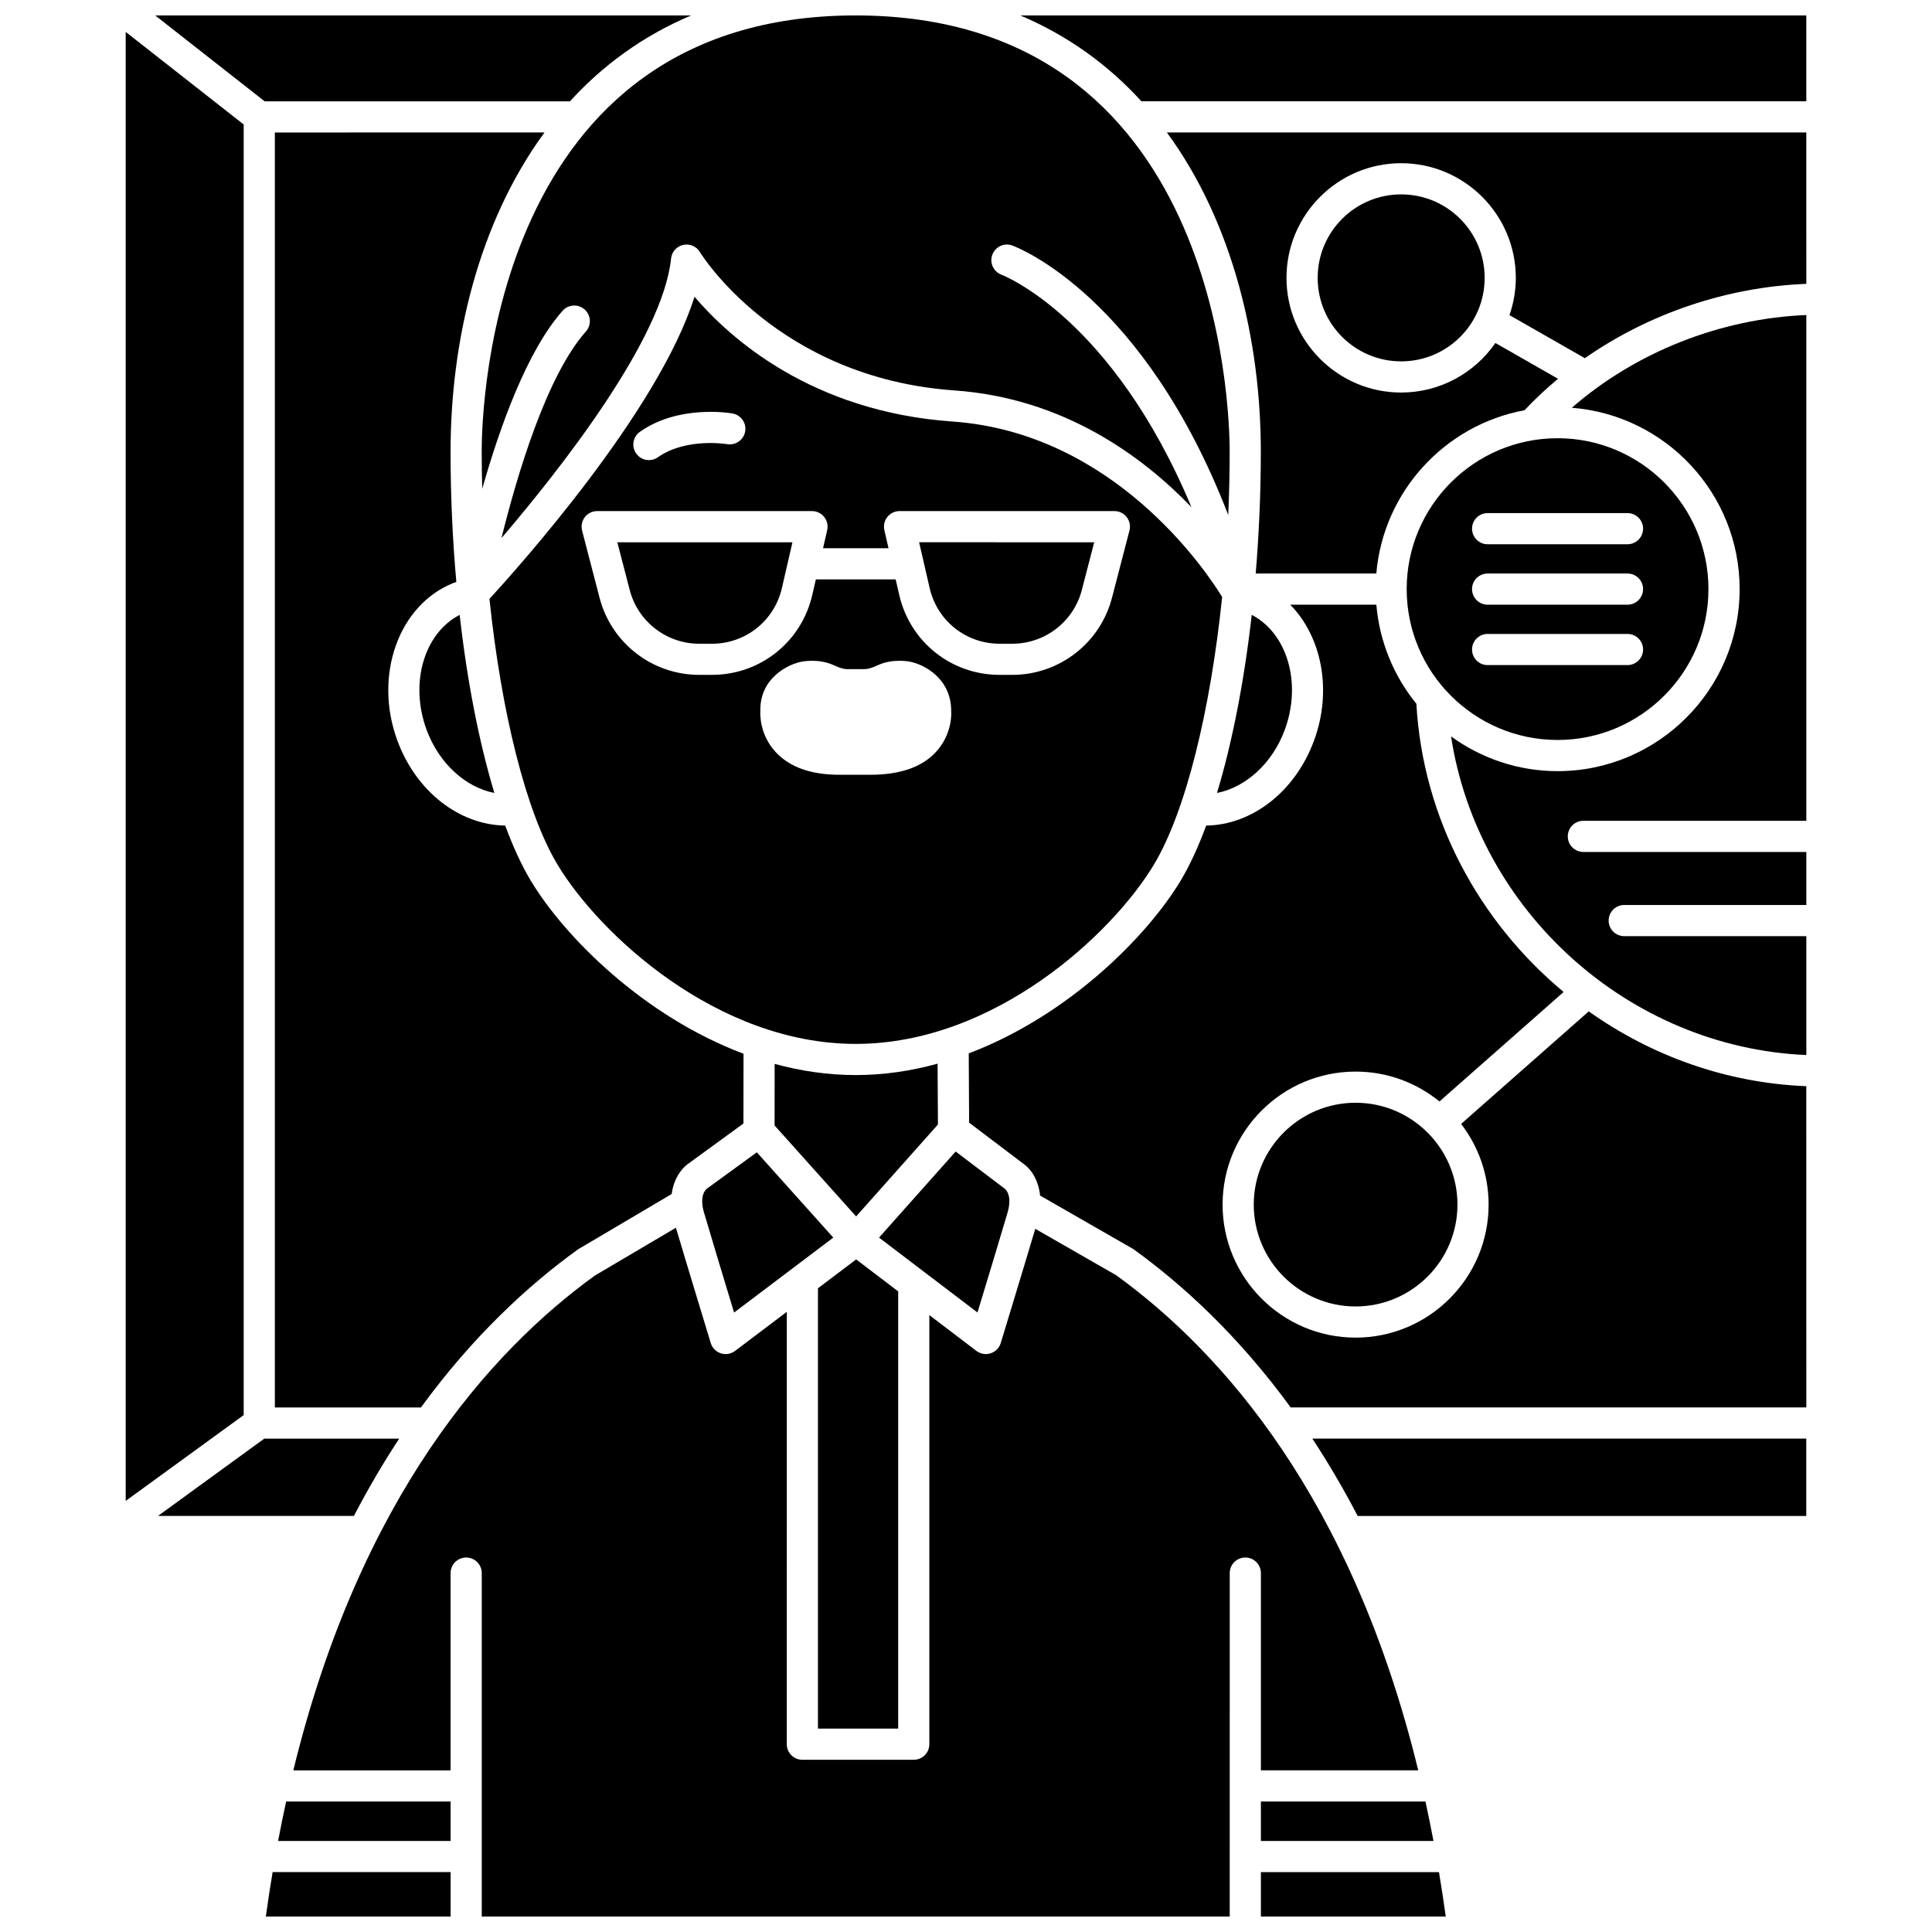
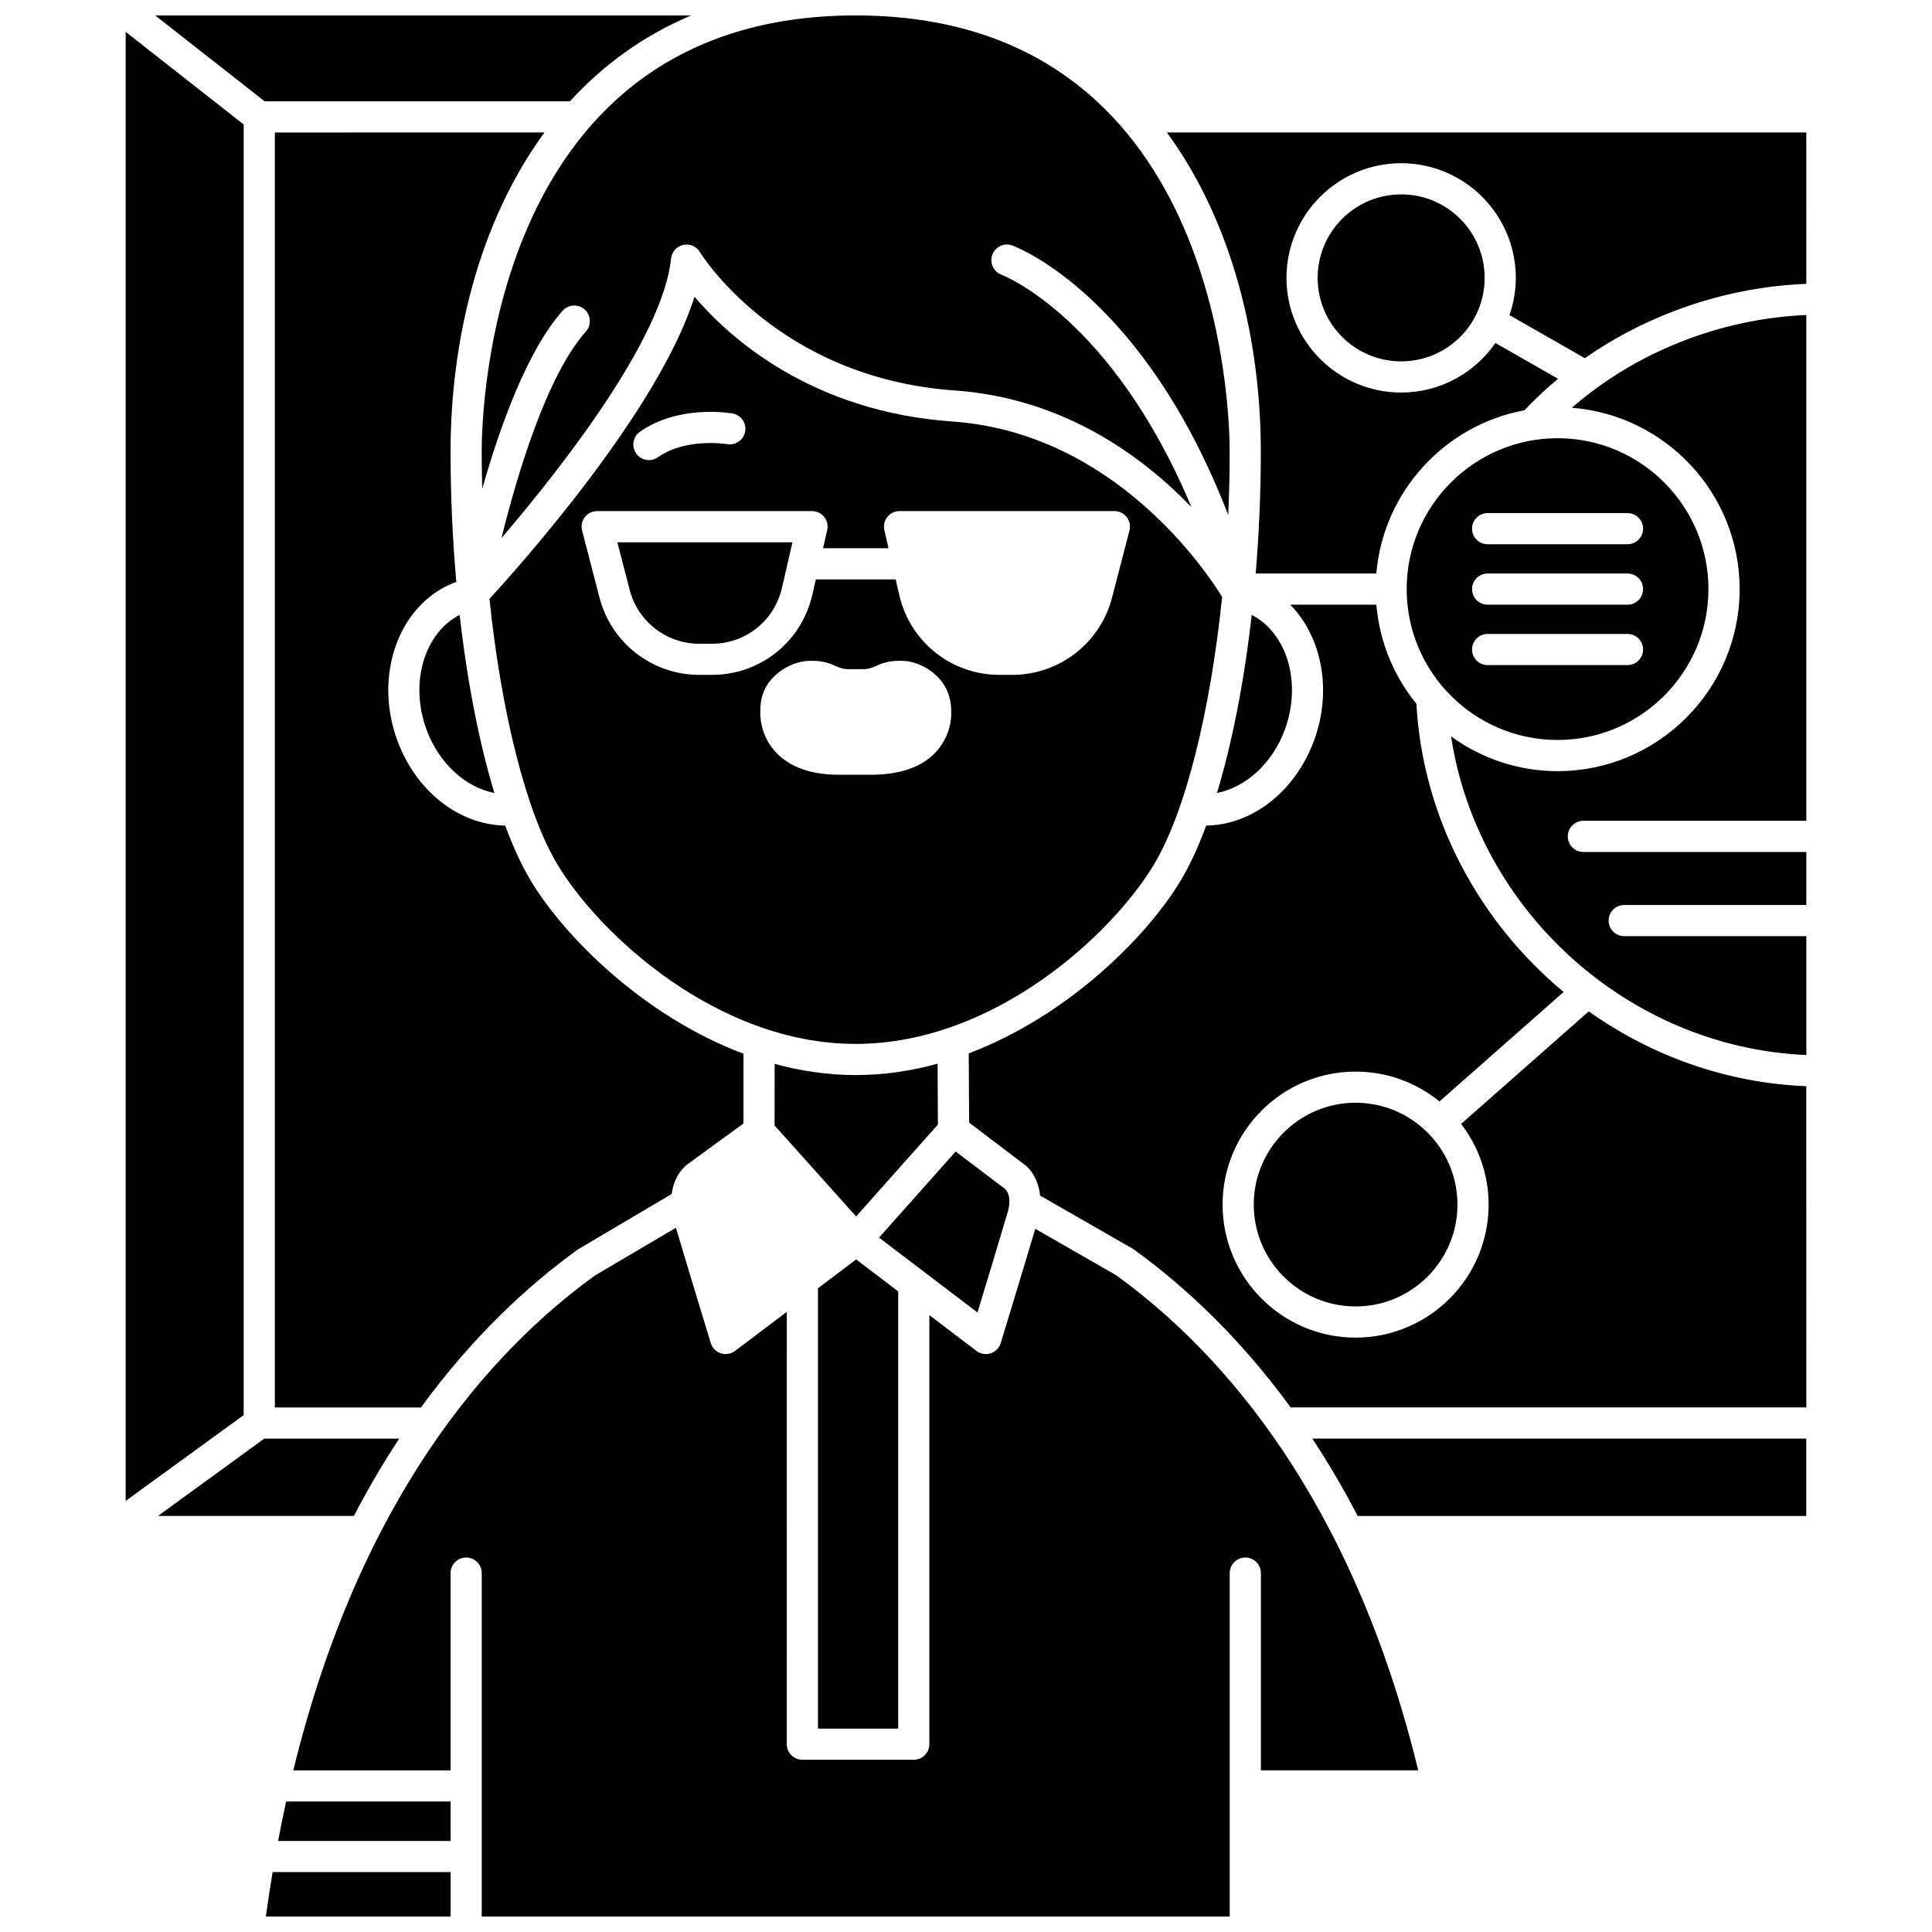
<svg xmlns="http://www.w3.org/2000/svg" width="800px" height="800px" version="1.1" viewBox="144 144 512 512">
  <defs>
    <clipPath id="f">
      <path d="m185 148.09h143v22.906h-143z" />
    </clipPath>
    <clipPath id="e">
      <path d="m271 148.09h199v138.91h-199z" />
    </clipPath>
    <clipPath id="d">
      <path d="m414 148.09h209v22.906h-209z" />
    </clipPath>
    <clipPath id="c">
-       <path d="m478 640h50v11.902h-50z" />
-     </clipPath>
+       </clipPath>
    <clipPath id="b">
      <path d="m221 469h299v182.9h-299z" />
    </clipPath>
    <clipPath id="a">
      <path d="m214 640h50v11.902h-50z" />
    </clipPath>
  </defs>
  <path d="m484.49 337.38c4.57-12.426 0.59-25.598-8.77-30.43-1.996 17.637-5.168 33.852-9.203 47.191 7.59-1.48 14.68-7.805 17.973-16.762z" />
-   <path d="m390.36 299.82c2 8.695 9.629 14.777 18.559 14.777h3.348c8.672 0 16.25-5.859 18.43-14.25l3.281-12.637-46.402-0.004z" />
  <path d="m310.88 300.35c2.18 8.391 9.758 14.25 18.43 14.25h3.348c8.93 0 16.555-6.074 18.559-14.777l2.789-12.113-46.406 0.004z" />
  <path d="m449.82 373.09c8.371-13.953 14.938-40.633 18.059-70.898-4.172-6.793-28.609-43.469-71.461-46.484-37.301-2.625-58.941-22.02-68.371-33.066-9.465 30.242-46.754 71.812-54.336 80.059 3.144 30.055 9.684 56.512 18.008 70.383 11.031 18.398 42.246 47.559 79.047 47.559 36.805 0 68.02-29.16 79.055-47.551zm-136.23-114.66c10.305-7.266 23.953-4.965 24.531-4.856 2.246 0.395 3.746 2.535 3.352 4.781-0.395 2.242-2.527 3.715-4.773 3.352-0.105-0.02-10.895-1.785-18.352 3.473-0.723 0.512-1.551 0.754-2.375 0.754-1.297 0-2.578-0.605-3.379-1.75-1.316-1.863-0.871-4.441 0.996-5.754zm78.344 84.961c-3.75 3.996-9.645 5.926-17.168 5.93h-8-0.355c-7.434 0-13.086-1.996-16.777-5.934-4.453-4.746-4.176-10.387-4.129-11.012-0.188-8.457 7.031-12.246 10.879-13.012 0.457-0.09 4.703-0.883 8.629 0.953 1.492 0.699 2.559 1.012 3.473 1.012h4.602c0.914 0 1.98-0.309 3.469-1.008 3.941-1.848 8.18-1.051 8.652-0.953 3.828 0.766 11.047 4.555 10.867 13.395 0.035 0.242 0.309 5.883-4.141 10.629zm20.328-20.543h-3.348c-12.797 0-23.738-8.711-26.605-21.18l-0.949-4.125h-21.148l-0.949 4.125c-2.871 12.473-13.809 21.18-26.605 21.18h-3.348c-12.43 0-23.301-8.402-26.422-20.434l-4.629-17.809c-0.32-1.234-0.055-2.551 0.73-3.562 0.781-1.012 1.988-1.602 3.266-1.602h56.934c1.258 0 2.449 0.574 3.231 1.559 0.785 0.984 1.078 2.269 0.793 3.496l-1.098 4.785h17.348l-1.098-4.785c-0.281-1.227 0.008-2.516 0.793-3.496 0.781-0.984 1.973-1.559 3.231-1.559h56.934c1.281 0 2.484 0.594 3.266 1.602 0.781 1.012 1.055 2.328 0.73 3.562l-4.629 17.809c-3.129 12.031-13.996 20.434-26.426 20.434z" />
  <path d="m208.58 176.99-31.27-24.535v389.3l31.27-22.742z" />
  <g clip-path="url(#f)">
    <path d="m295.04 170.85c8.645-9.48 19.27-17.328 32.109-22.758h-142.02l29.004 22.758z" />
  </g>
  <g clip-path="url(#e)">
    <path d="m370.76 148.09c-96.332 0-99.109 103.79-99.109 115.63 0 3.277 0.059 6.555 0.145 9.82 4.719-16.602 11.922-36.629 21.301-47.184 1.52-1.703 4.125-1.859 5.832-0.344 1.707 1.516 1.859 4.125 0.344 5.832-10.402 11.699-18.195 37.875-22.375 54.75 15.457-18.074 42.727-52.664 44.945-74.086 0.184-1.773 1.484-3.227 3.223-3.609 1.742-0.387 3.527 0.395 4.434 1.926 0.195 0.328 20.492 33.34 67.488 36.648 28.875 2.035 49.766 17.426 62.754 30.922-21.012-50.25-49.988-61.465-50.316-61.586-2.141-0.785-3.238-3.16-2.449-5.301 0.789-2.144 3.16-3.246 5.301-2.449 1.547 0.57 34.824 13.441 57.219 71.422 0.246-5.559 0.379-11.164 0.379-16.762 0-11.836-2.781-115.63-99.113-115.63z" />
  </g>
  <path d="m216.84 179.11v337.88h38.715c13.727-18.82 28.344-32.309 41.59-41.879l24.855-14.688c0.562-4.266 2.84-7.039 4.633-8.203l14.387-10.48 0.02-18.488c-26.598-9.988-47.547-31.141-56.406-45.91-2.41-4.023-4.672-8.934-6.75-14.559-12.164-0.172-23.609-9.016-28.59-22.559-6.336-17.219 0.34-35.945 14.871-41.73 0.242-0.094 0.516-0.168 0.77-0.262-1-11.191-1.531-22.82-1.531-34.516 0-29.082 7.305-60.621 24.895-84.609z" />
-   <path d="m338.54 491.84 26.289-19.863-20.266-22.605-13.25 9.652c-0.258 0.199-2.066 1.797-0.75 6.301 1.582 5.434 5.644 18.836 7.977 26.516z" />
  <path d="m249.8 525.25h-35.758l-28.164 20.484h51.914c3.844-7.379 7.863-14.207 12.008-20.484z" />
  <path d="m257.04 337.38c3.297 8.961 10.371 15.289 17.977 16.766-4.039-13.348-7.211-29.555-9.203-47.195-9.363 4.824-13.344 18.004-8.773 30.43z" />
  <path d="m392.56 442.01-0.09-16.125c-6.949 1.918-14.223 3.019-21.711 3.019-7.406 0-14.59-1.086-21.469-2.961l-0.02 16.316 21.609 24.109z" />
  <path d="m411.02 465.33c1.312-4.508-0.496-6.109-0.707-6.277l-13.055-9.887-20.305 22.812 26.09 19.844c2.336-7.68 6.391-21.062 7.977-26.492z" />
  <path d="m382.03 486.23-11.141-8.473-10.121 7.648v116.69h21.262z" />
  <path d="m503.8 545.75h118.88v-20.504h-130.9c4.144 6.285 8.172 13.117 12.02 20.504z" />
  <path d="m605.02 300.12c0 26.598-21.641 48.242-48.242 48.242-10.551 0-20.289-3.445-28.234-9.207 7.055 46.133 46.957 82.426 94.152 84.441v-31.5l-48.262-0.004c-2.281 0-4.129-1.852-4.129-4.129 0-2.281 1.852-4.129 4.129-4.129h48.262v-14.055h-59.09c-2.281 0-4.129-1.852-4.129-4.129 0-2.281 1.852-4.129 4.129-4.129h59.086v-134.04c-22.891 0.961-45.266 9.867-62.141 24.582 24.84 1.938 44.469 22.723 44.469 48.051z" />
  <path d="m503.25 436.24c-14.883 0-26.992 12.109-26.992 26.992 0 14.883 12.109 26.992 26.992 26.992 14.883 0 26.992-12.109 26.992-26.992-0.004-14.883-12.109-26.992-26.992-26.992z" />
  <path d="m478.13 263.72c0 10.922-0.484 21.766-1.355 32.27h31.965c1.855-21.738 18.168-39.379 39.27-43.273 2.777-2.953 5.754-5.731 8.883-8.336l-16.594-9.484c-5.488 7.922-14.633 13.129-24.98 13.129-16.754 0-30.387-13.633-30.387-30.387s13.633-30.387 30.387-30.387c16.754 0 30.387 13.633 30.387 30.387 0 3.461-0.609 6.773-1.68 9.875l19.977 11.41c16.988-11.848 37.648-18.875 58.691-19.699l-0.008-40.117h-169.45c17.594 23.992 24.895 55.531 24.895 84.613z" />
  <g clip-path="url(#d)">
-     <path d="m414.38 148.09c12.84 5.43 23.465 13.277 32.109 22.758h176.2l-0.004-22.758z" />
-   </g>
+     </g>
  <path d="m537.45 217.64c0 12.219-9.906 22.125-22.125 22.125-12.223 0-22.129-9.906-22.129-22.125s9.906-22.125 22.129-22.125c12.219 0 22.125 9.906 22.125 22.125" />
  <path d="m556.77 340.1c22.043 0 39.984-17.934 39.984-39.984 0-22.047-17.934-39.984-39.984-39.984-22.047 0-39.984 17.934-39.984 39.984 0 22.051 17.938 39.984 39.984 39.984zm-18.535-60.125h37.07c2.281 0 4.129 1.852 4.129 4.129 0 2.281-1.852 4.129-4.129 4.129h-37.07c-2.281 0-4.129-1.852-4.129-4.129 0-2.277 1.848-4.129 4.129-4.129zm0 16.016h37.07c2.281 0 4.129 1.852 4.129 4.129 0 2.281-1.852 4.129-4.129 4.129h-37.07c-2.281 0-4.129-1.852-4.129-4.129 0-2.281 1.848-4.129 4.129-4.129zm0 16.008h37.07c2.281 0 4.129 1.852 4.129 4.129 0 2.281-1.852 4.129-4.129 4.129h-37.07c-2.281 0-4.129-1.852-4.129-4.129s1.848-4.129 4.129-4.129z" />
  <g clip-path="url(#c)">
    <path d="m478.15 640.13v11.773h48.988c-0.547-4.019-1.156-7.922-1.797-11.773z" />
  </g>
  <path d="m531.21 441.85c4.551 5.938 7.289 13.34 7.289 21.383 0 19.438-15.812 35.25-35.25 35.25s-35.25-15.812-35.25-35.25 15.812-35.25 35.25-35.25c8.422 0 16.152 2.973 22.223 7.918l32.906-29.016c-22.352-18.586-37.301-45.895-39.023-76.379-5.934-7.297-9.762-16.352-10.609-26.258h-22.824c8.305 8.434 11.227 22.637 6.324 35.977-4.981 13.547-16.422 22.387-28.59 22.559-2.082 5.629-4.34 10.539-6.75 14.559-8.832 14.723-29.688 35.785-56.18 45.812l0.102 18.355 14.363 10.879c1.676 1.078 3.992 3.957 4.445 8.449l24.457 14.031c0.125 0.074 0.246 0.148 0.363 0.234 13.246 9.566 27.863 23.055 41.59 41.879h136.65l-0.012-85.133c-21.227-0.84-41.098-8.07-57.648-19.824z" />
-   <path d="m478.15 631.87h45.734c-0.668-3.559-1.383-7.039-2.125-10.457h-43.609z" />
  <g clip-path="url(#b)">
    <path d="m478.15 613.16h41.699c-17.609-72.199-52.02-110.91-80.066-131.22l-21.43-12.293c-2.758 9.316-9.145 30.273-9.145 30.273-0.391 1.293-1.395 2.309-2.68 2.723-0.414 0.137-0.844 0.203-1.27 0.203-0.891 0-1.773-0.289-2.5-0.844l-12.473-9.484v113.71c0 2.285-1.852 4.129-4.129 4.129h-29.523c-2.281 0-4.129-1.848-4.129-4.129l0.008-114.58-13.719 10.363c-0.727 0.551-1.602 0.836-2.488 0.836-0.43 0-0.859-0.066-1.277-0.203-1.285-0.418-2.281-1.438-2.672-2.723 0 0-6.516-21.391-9.23-30.562l-21.469 12.668c-27.812 20.105-62.277 58.793-79.926 131.14h41.68v-52.281c0-2.285 1.852-4.129 4.129-4.129 2.281 0 4.129 1.848 4.129 4.129v91.027h198.22l0.004-91.027c0-2.285 1.852-4.129 4.129-4.129 2.281 0 4.129 1.848 4.129 4.129z" />
  </g>
  <path d="m217.7 631.87h45.715v-10.457h-43.586c-0.746 3.414-1.461 6.898-2.129 10.457z" />
  <g clip-path="url(#a)">
    <path d="m214.45 651.9h48.969v-11.773h-47.172c-0.641 3.856-1.25 7.758-1.797 11.773z" />
  </g>
</svg>